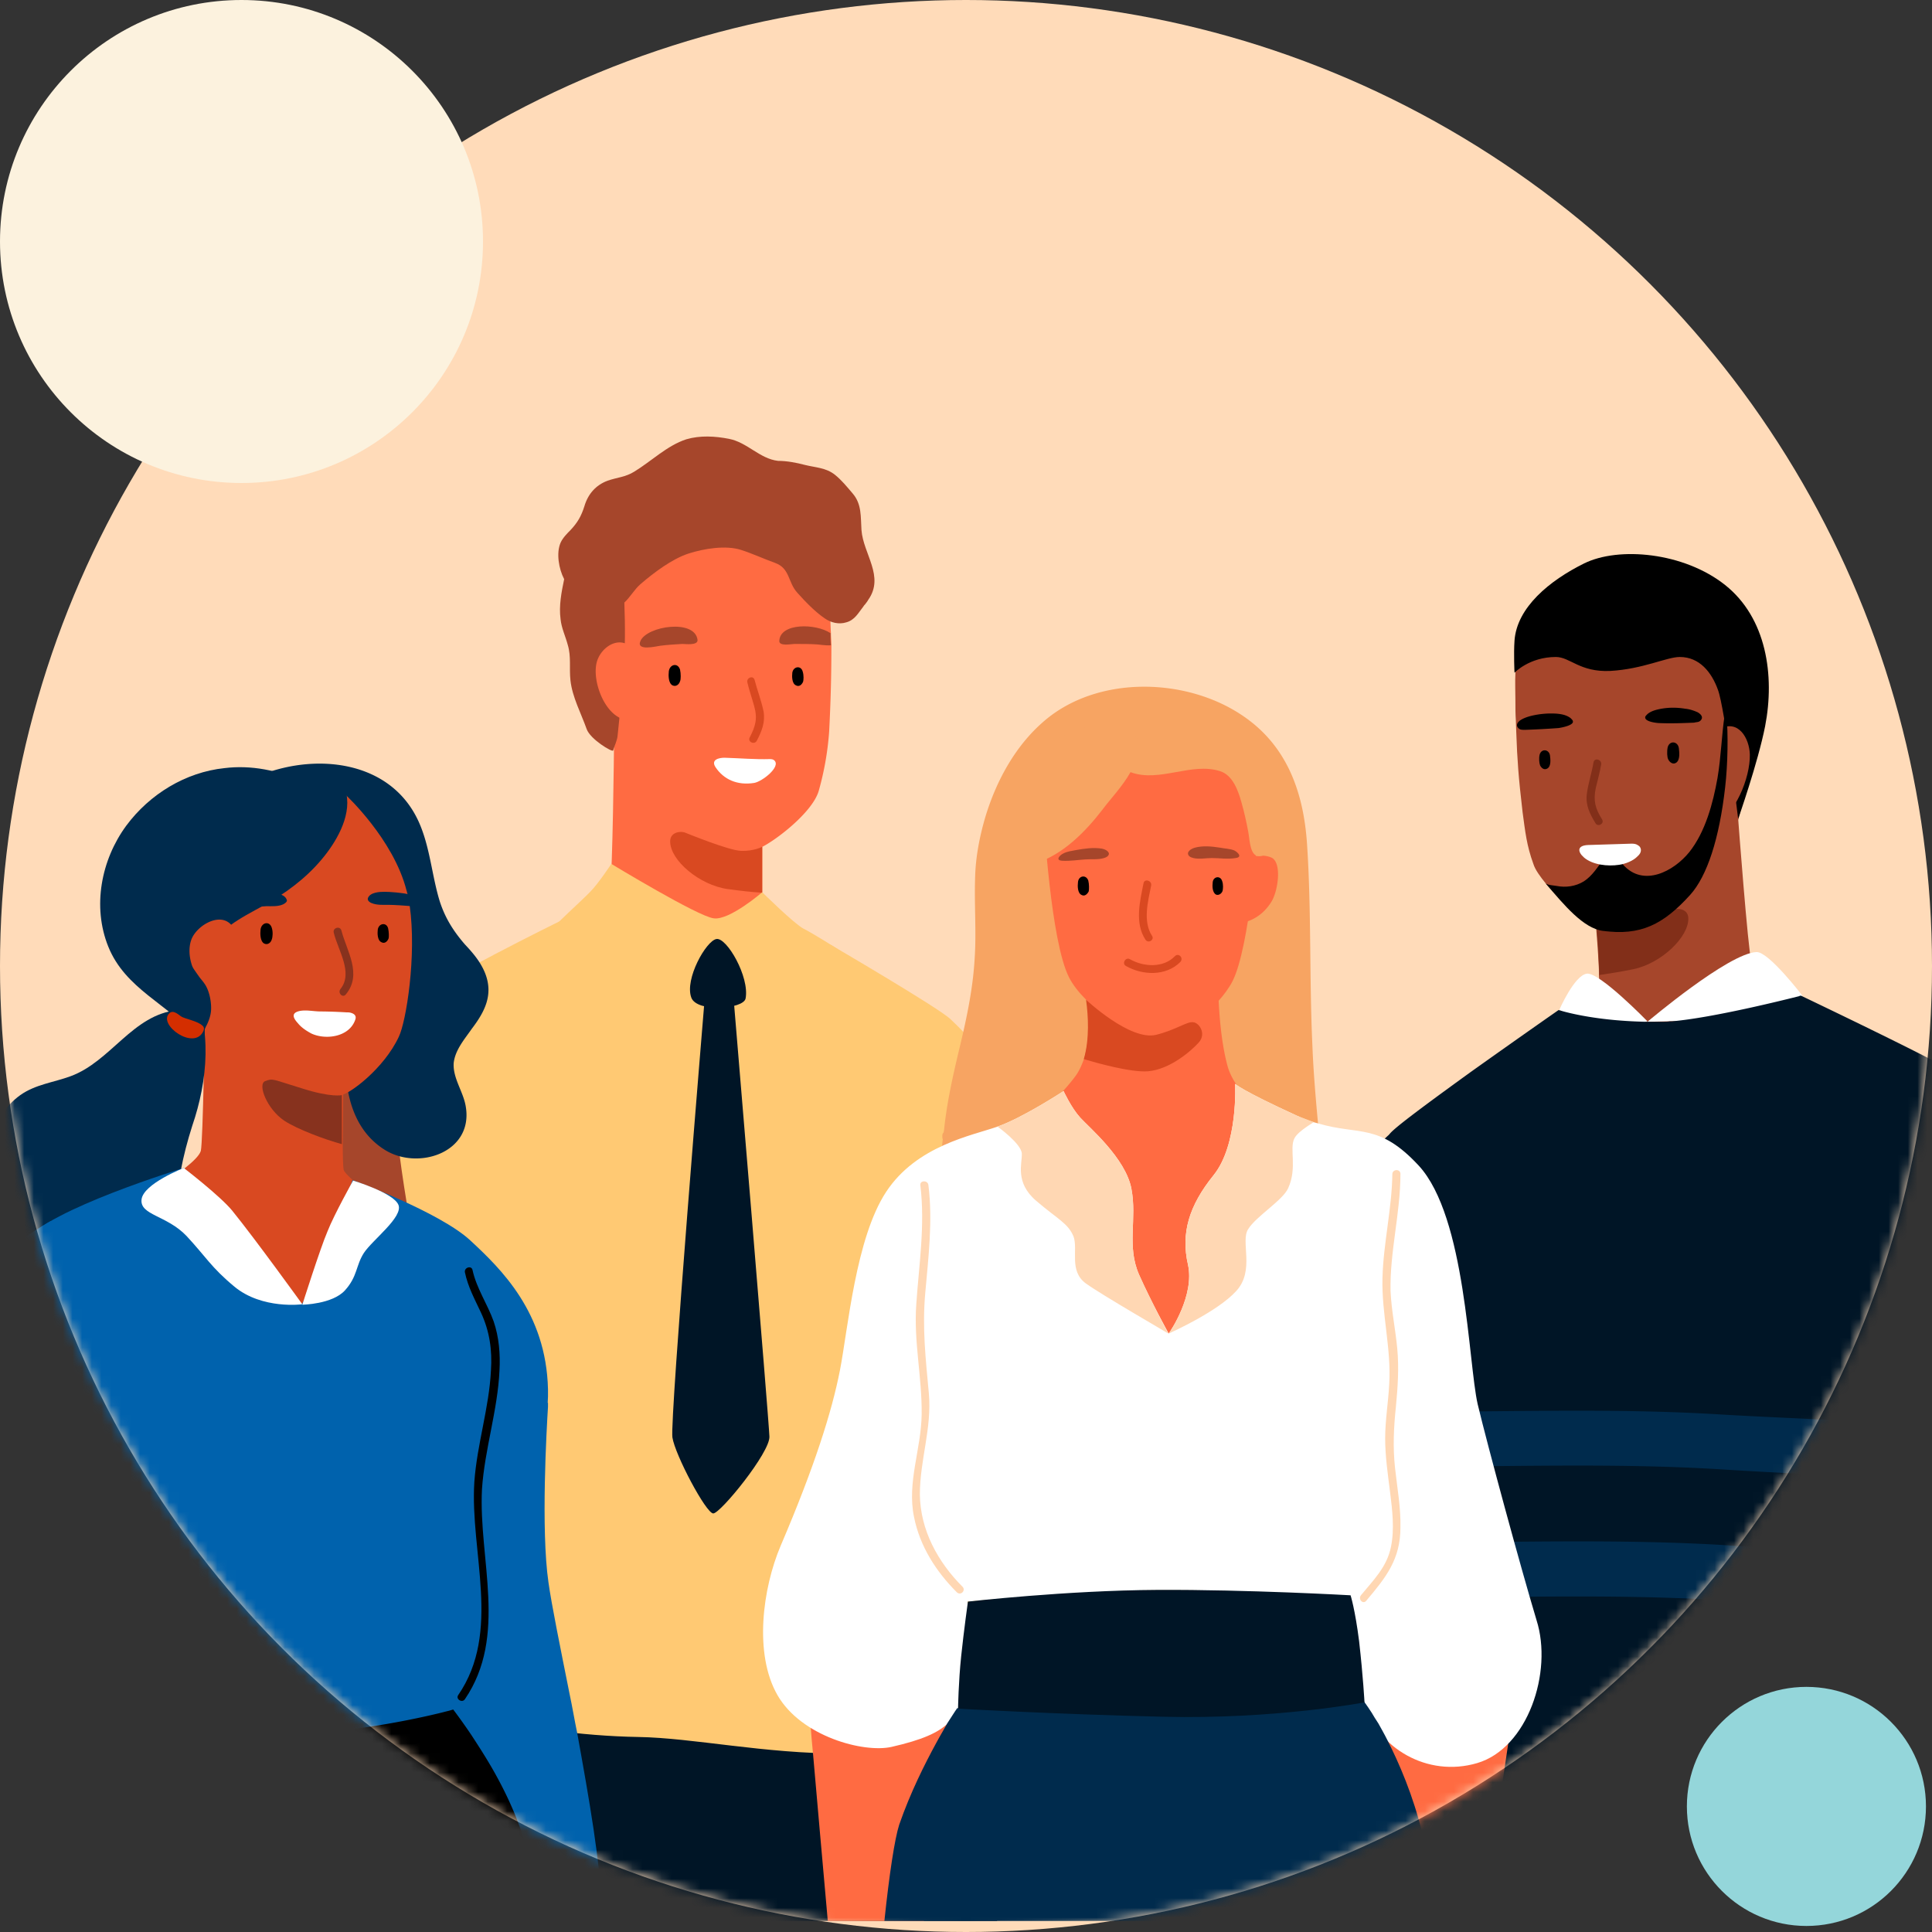
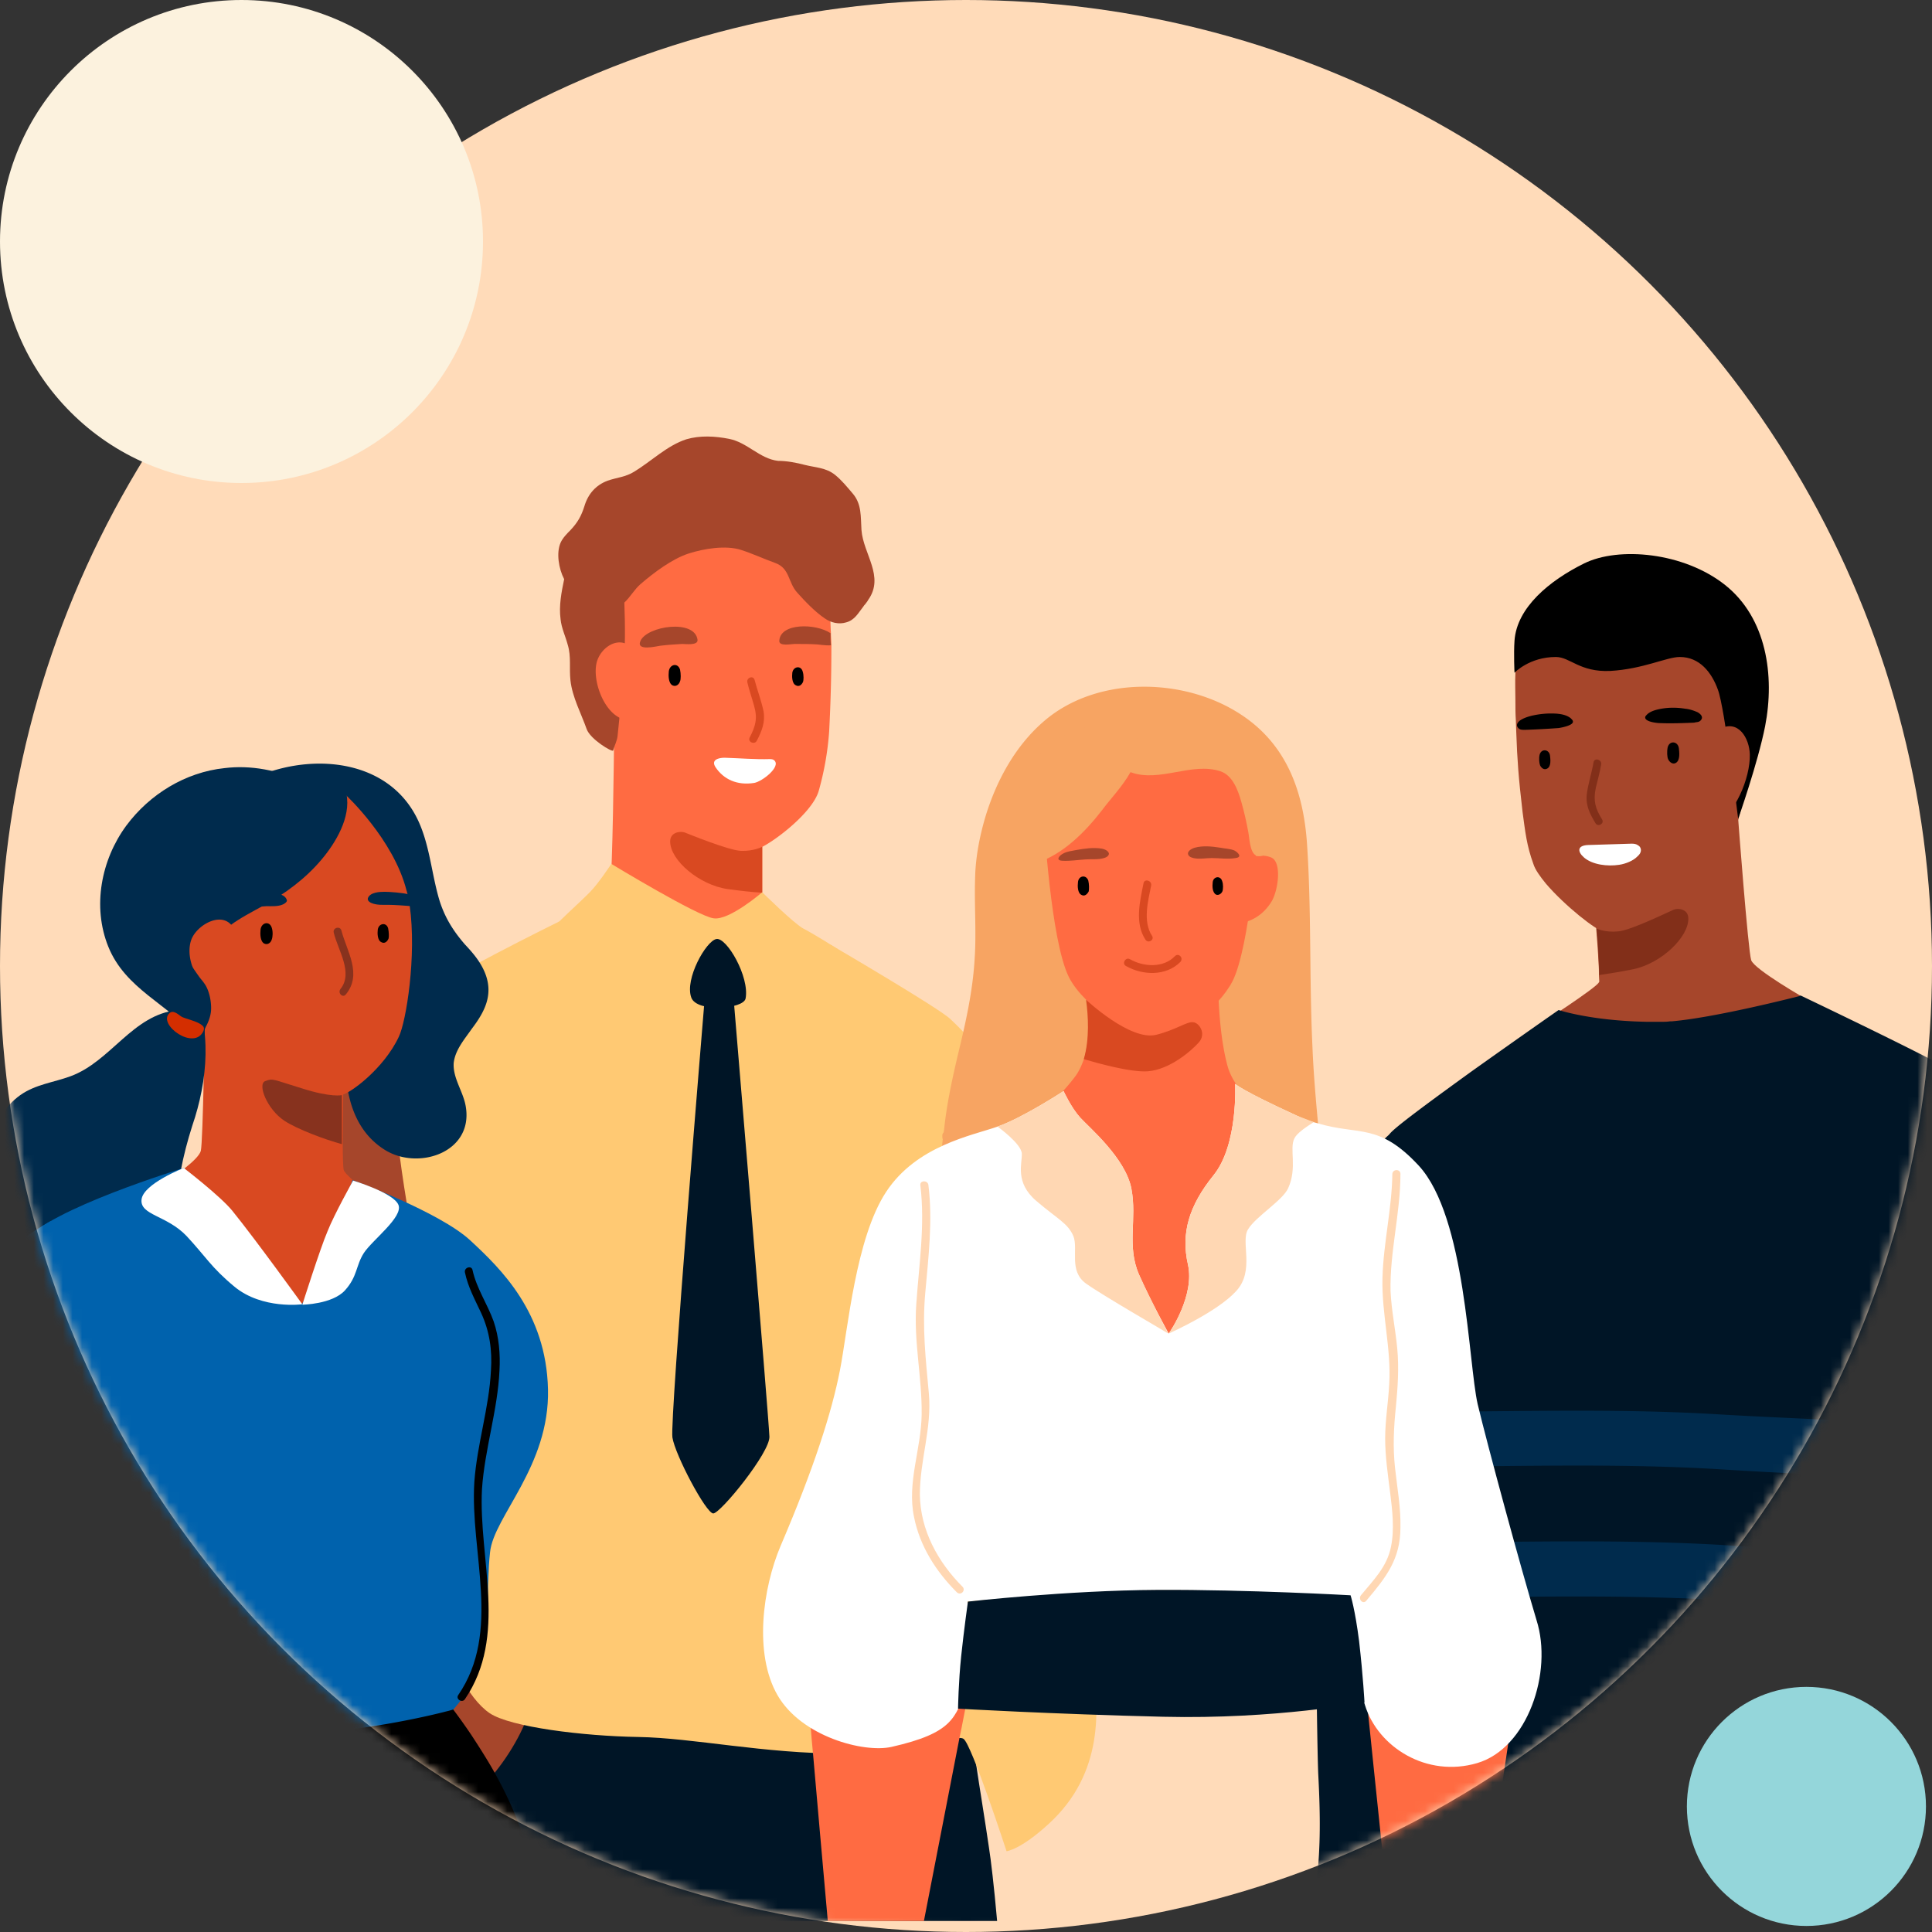
<svg xmlns="http://www.w3.org/2000/svg" width="200" height="200" fill="none">
  <rect width="100%" height="100%" fill="#333333" stroke="none" />
  <circle cx="187" cy="187" r="12.375" fill="#94D6DA" />
  <circle cx="100" cy="100" r="100" fill="#FFDBB9" />
  <mask id="a" width="200" height="200" x="0" y="0" mask-type="alpha" maskUnits="userSpaceOnUse">
    <circle cx="100" cy="100" r="100" fill="#FCF2DE" />
  </mask>
  <g mask="url(#a)">
    <path fill="#001526" d="M103.221 198.857h-57.79c.046-1.677.139-2.98.232-3.725.232-2.142.837-5.169 1.487-8.242.186-.932.419-1.863.605-2.748.372-1.629.744-3.166 1.07-4.516.325-1.304.604-2.422.836-3.26.279-1.071.419-1.723.419-1.723l5.114.419 3.766.326 23.014 1.956 1.813.14 13.948 1.164h.232l1.534.14.977.093s.232 1.536.558 3.678c.372 2.515.929 5.867 1.348 8.754.186 1.164.511 3.865.837 7.544Z" />
    <path fill="#A6462B" d="M45.477 102.143s-9.764 4.796-12.042 12.386c-2.232 7.59-8.322 45.54-7.532 48.381 4.278 15.692 16.04 23.561 19.713 24.167 3.673.605 9.299-7.823 9.485-11.502.186-3.678 0-24.632 0-24.632l-2.557-18.999-7.067-29.801Z" />
    <path fill="#FF6B42" d="M85.833 75.741a30.506 30.506 0 0 1-1.07 6.1c-.697 2.515-5.532 5.96-6.462 6.053-3.161.466-10.089-4.982-12.228-6.751-2.138-1.77-3.022-5.867-3.022-5.867l-2.417-10.291S64.26 59.118 67.375 58c3.115-1.117 11.902-5.261 11.902-5.261.186-.094 1.86 1.909 2.093 2.142.697.838 2.929 1.722 3.626 2.56.744.885.883 3.958.93 6.054.046.698.046 1.35.093 2.049 0 .419.046.838.046 1.303 0 2.655-.046 5.309-.232 8.894Z" />
    <path fill="#FF6B42" d="M85.832 98.138S74.907 113.18 74.535 113.04c-.372-.093-16.924-16.763-16.924-16.763s5.254-3.446 5.533-4.47c.279-1.025.418-14.668.418-14.668s7.207 2.328 7.532 2.328c.372 0 7.858 4.843 7.858 4.843s0 .559-.047 1.397v6.658c0 .839.046 1.397.093 1.537.233.559 6.834 4.237 6.834 4.237Z" />
    <path fill="#000" d="M70.397 69.315c-.233-.745-1.07-.559-1.162.186-.047.42-.047 1.211.372 1.444.372.186.697-.093.79-.42.093-.186.093-.79 0-1.21ZM83.09 69.502c-.186-.652-.977-.513-1.07.14-.046.372-.046 1.117.372 1.303.326.186.605-.046.744-.372.047-.14.093-.652-.046-1.071Z" />
    <path fill="#A6462B" d="M66.306 66.335c-.512 1.117 1.673.559 2.045.512.744-.093 1.488-.14 2.278-.186.326 0 1.628.186 1.581-.42-.279-2.188-5.207-1.443-5.904.094ZM86.019 66.8c-.558.047-1.302-.093-1.488-.093-.744-.046-1.488-.046-2.278-.046-.326 0-1.627.28-1.58-.326.092-1.863 3.765-1.816 5.3-.792 0 .42 0 .838.046 1.257Z" />
    <path fill="#D94921" d="M79.045 73.646c-.232-1.118-.65-2.189-.93-3.26-.14-.512-.883-.233-.744.28.186.791.465 1.583.698 2.421.372 1.304.14 2.095-.465 3.26-.233.465.511.791.744.325.511-.977.883-1.909.697-3.026ZM78.905 92.411c-.93-.047-2.185-.186-3.58-.373-2.929-.419-5.951-2.98-5.951-4.935 0-.978 1.07-1.071 1.488-.932.372.14 4.556 1.863 5.858 1.91 1.302.046 2.185-.42 2.185-.42v4.75Z" />
    <path fill="#FFC973" d="M63.284 89.43s8.973 5.449 10.6 5.635c1.627.233 5.021-2.7 5.021-2.7s3.348 3.306 4.278 3.771c.93.466 3.626 2.142 3.765 2.282.094.14-.464 15.413-12.367 15.645-13.994.28-18.132-16.996-17.713-17.6.418-.606 3.347-3.214 4.23-4.145.837-.838 2.186-2.887 2.186-2.887Z" />
    <path fill="#FFC973" d="M57.89 95.391s7.02 15.32 18.133 13.224c11.111-2.095 9.903-10.85 9.903-10.85s11.25 6.566 12.46 7.731c1.208 1.164 5.951 5.448 7.067 12.712 1.115 7.264.836 18.765 1.72 24.679.93 5.913 4.789 19.976 5.997 29.708.512 4.097 1.209 10.896-4.602 16.204-2.93 2.701-4.371 2.84-4.371 2.84s-3.626-11.128-4.463-11.641c-.837-.512-3.998 1.537-12.367 1.537s-15.575-1.63-21.294-1.723c-5.718-.093-13.25-1.024-15.389-2.468-2.139-1.443-4.789-6.007-3.859-9.499.93-3.446 2.976-9.778 2.836-12.665-.14-2.887-6.416-23.469-7.02-27.334-.605-3.864-3.86-21.233-.512-23.794s15.761-8.66 15.761-8.66Z" />
    <path fill="#001526" d="M74.163 97.207c-1.069.187-3.3 4.145-2.603 6.054.558 1.583 5.44 1.21 5.625.093.419-2.235-1.952-6.333-3.022-6.147Z" />
    <path fill="#001526" d="m75.976 103.773-3.068.093s-3.58 43.119-3.301 44.935c.279 1.816 3.487 7.869 4.23 7.869.745 0 5.905-6.333 5.812-7.963-.046-1.629-3.673-44.934-3.673-44.934Z" />
    <path fill="#FF6B42" d="M65.515 75.601c-.046-.046-.093-.093-.14-.093-.139-.326-.325-.605-.51-.884.046-.094.046-.233 0-.42-.187-.558-.466-1.164-.512-1.77-.047-.232 0-.465 0-.697 0-.094 0-.187.046-.28.047-.046.047-.093.047-.14.511-.186.558-1.024.046-1.164.047-.046.047-.093.047-.093.604.512 1.441-.326.883-.885-.046-.046-.093-.046-.14-.093-.046-.14-.092-.28-.232-.372-.65-.466-1.255-.326-1.72.093-.604.373-.976 1.118-1.023 1.862 0 .326 0 .652.047.932.093 1.63.883 3.539 2.092 4.656l.14.14.046.046c.65.513 1.487-.372.883-.838Z" />
    <path fill="#fff" d="M80.16 78.721c-.092-.093-.232-.14-.464-.14-1.534.047-3.115-.093-4.696-.14-.558 0-1.441.187-.93.978.837 1.258 2.232 1.91 3.999 1.63.836-.14 2.79-1.676 2.092-2.328Z" />
    <path fill="#A6462B" d="M89.18 54.88c-.093-1.397.046-2.7-.93-3.818-.558-.652-1.116-1.35-1.813-1.909-.93-.745-2-.745-3.115-1.024-.884-.233-1.86-.42-2.79-.42-1.906-.232-3.161-1.909-5.067-2.281-1.442-.28-2.976-.373-4.417.047-2 .651-3.627 2.281-5.394 3.352-.883.559-1.813.605-2.743.931-1.255.466-2.045 1.397-2.417 2.654-.326 1.025-.698 1.677-1.441 2.468-.372.373-.79.792-1.023 1.304-.465 1.071-.186 2.701.372 3.772-.28 1.35-.558 2.747-.372 4.144.093.931.511 1.77.743 2.654.372 1.211.14 2.422.28 3.679.186 1.723 1.115 3.446 1.673 5.029.372 1.07 2.65 2.421 2.743 2.235.14-.512.419-1.025.465-1.537.233-2.188.419-4.377.605-6.612.186-2.328.186-4.75.093-7.17.604-.56 1.069-1.398 1.673-1.91 1.349-1.164 3.255-2.607 4.975-3.166 1.58-.512 3.859-.885 5.44-.373 1.162.373 2.37.932 3.533 1.35 1.534.56 1.302 2.003 2.278 3.074.79.885 1.86 2.002 2.836 2.654.651.466 1.488.652 2.232.42.883-.234 1.255-.979 1.767-1.63.046-.094.14-.187.186-.233.093-.14.232-.28.325-.466 1.72-2.421-.511-4.75-.697-7.218Z" />
    <path fill="#FF6B42" d="M65.422 67.22c-.232-.512-.883-.792-1.534-.699-.976.14-1.813 1.025-2.092 1.956-.558 1.91.744 5.495 2.836 6.007.279.047.558-.186.465-.466a4.264 4.264 0 0 0-.326-.652c.186-.186.233-.512.047-.791-.047-.093-.14-.187-.186-.28.046-.046.046-.093.093-.14.232-.511.325-1.163.186-1.676.186-.093.325-.233.325-.465.047-.559.093-1.164.047-1.723.046-.186.093-.326.14-.466.092 0 .139-.093.139-.14 0 0 0-.046.046-.046.14-.093 0-.373-.186-.42Z" />
-     <path fill="#0062AD" d="M62.168 196.716c0 .745 0 1.443-.047 2.142H50.917l-2.744-12.526-.464-2.189-1.395-6.472-.093-.512-1.767-8.103 3.255-22.49v-.047l2.65-.372.837-.14 3.208-.465 2.324-.326v.419c-.14 2.235-.744 12.712.047 18.16.325 2.328 1.209 6.658 2.185 11.548.279 1.303.511 2.7.79 4.051 1.255 6.891 2.464 13.922 2.418 17.322Z" />
    <path fill="#002B4D" d="M48.824 106.52c1.349-1.769 2.278-3.538 1.395-5.774-.465-1.164-1.255-2.095-2.092-2.98-1.209-1.397-2.092-2.794-2.65-4.61-.79-2.654-.977-5.54-2.139-8.102-2.836-6.24-10.368-7.124-16.18-4.889a.256.256 0 0 0-.139.233c-3.3 1.304-5.626 5.308-6.695 8.382-.93 2.654-1.255 5.448-1.441 8.241-.233 2.934-.558 6.054.465 8.894.093.233.325.279.511.233.28.698.558 1.397.976 2.095.465.792 1.023 1.77 1.72 2.375 1.907 2.468 4.232 1.816 6.975.652 1.627-.698 3.3-1.397 4.974-2.002.419-.14.837-.28 1.256-.373-.14 3.912.65 7.916 3.952 10.058 3.44 2.282 9.298.419 8.508-4.377-.233-1.537-1.349-2.933-1.255-4.517.139-1.35 1.115-2.468 1.86-3.539Z" />
    <path fill="#D94921" d="M41.292 107.312c-1.534 3.306-5.114 5.96-5.997 6.053-2.976.42-9.95-2.7-11.949-4.377-2.046-1.676-2.836-5.494-2.836-5.494l-2.278-9.686s3.44-5.494 6.37-6.565c2.928-1.024 11.204-4.936 11.204-4.936s4.928 4.563 6.277 9.872c.046.093.046.233.093.326.093.372.186.791.232 1.21.744 5.262-.372 12.06-1.116 13.597Z" />
    <path fill="#D94921" d="M38.503 123.843s-6.835 15.366-7.16 15.273c-.372-.093-13.53-17.229-13.53-17.229s2.697-1.77 2.976-2.747c.232-.978.418-13.83.418-13.83s6.695 2.189 7.02 2.189c.326 0 7.3 4.609 7.3 4.609v1.304c0 1.304-.046 3.399-.046 5.029 0 1.397.046 2.468.093 2.654.093.513 2.929 2.748 2.929 2.748Z" />
    <path fill="#87321E" d="M35.388 118.441c-1.72-.465-4.603-1.536-5.951-2.421-1.813-1.211-2.79-3.772-2-4.098.838-.326.745-.186 3.813.745 3.069.978 4.138.699 4.138.699v5.075Z" />
    <path fill="#000" d="M28.135 96.043c-.233-.745-1.07-.558-1.163.187-.046.419-.046 1.21.372 1.443.372.186.698-.093.79-.419.094-.233.14-.791 0-1.21ZM40.177 96.09c-.186-.652-.977-.512-1.07.14-.046.372-.046 1.117.372 1.304.326.186.605-.047.744-.373.047-.14.047-.652-.046-1.07Z" />
-     <path fill="#fff" d="M36.318 104.844c-.14-.046-.326-.046-.465-.046a51.671 51.671 0 0 0-2.697-.094c-.697 0-1.441-.186-2.139-.046-.836.186-.743.652-.186 1.257.372.466.884.792 1.395 1.071 1.488.699 3.952.373 4.557-1.443.14-.419-.14-.606-.465-.699Z" />
    <path fill="#002B4D" d="M29.669 93.11c-.232-.605-1.209-.652-1.72-.652-.977 0-2.604.14-3.162 1.118-.279.512.605.372.837.372l1.953-.14c.558 0 1.209.047 1.72-.186.372-.186.465-.372.372-.512ZM42.64 93.808c-.557-.046-1.813-.14-2.417-.14-.558 0-1.209.047-1.767-.186-.325-.14-.418-.326-.372-.512.233-.605 1.21-.652 1.72-.652.512 0 1.907.094 2.558.28.14.372.186.791.279 1.21Z" />
    <path fill="#002B4D" d="M35.574 81.283c-.047-.094-.14-.094-.233 0-.14-.187-.372-.326-.604-.42-.744-.279-1.58.187-2.325.233-.325 0-.697-.046-1.023-.093-2.51-1.304-5.486-1.816-8.136-1.49-4.045.42-7.764 2.7-10.182 5.96-2.603 3.54-3.533 8.382-1.86 12.526 1.767 4.377 6.138 5.914 9.067 9.313.232.279.604.14.744-.14.046-.046.325-1.21.325-1.257-.326-2.375-1.209-5.029.465-7.916 1.348-2.375 4.091-3.399 6.323-4.75 2.185-1.303 4.184-2.933 5.718-4.982 1.395-1.862 2.79-4.61 1.72-6.984Z" />
    <path fill="#002B4D" d="M19.72 101.911c-.186-.419-.79-.093-.697.279.139.699.279 1.444.418 2.142-.14.047-.279.047-.418.093-.233.047-.465.093-.651.14-4.65.466-6.881 5.308-11.066 6.845-1.766.652-3.626.838-5.207 1.956-1.441 1.024-2.51 2.654-2.929 4.377-.465 2.002.279 4.33-.883 6.099-1.302 1.956-4.045 2.329-5.951 3.446-3.022 1.816-5.068 5.076-5.486 8.522-.419 3.585 1.022 7.077 3.626 9.499 2.929 2.7 6.788 3.445 10.647 2.7 7.578-1.49 13.855-7.729 16.04-15.086.65-2.282.837-4.61.976-6.939.186-3.352.744-6.239 1.767-9.452 1.58-4.61 2.139-10.151-.186-14.621Z" />
    <path fill="#D94921" d="M24.23 96.183c-1.023-2.049-3.813-.512-4.417 1.071-.744 2.003.697 5.216 2.975 5.402.326.046.512-.373.372-.606-.511-.884-1.394-1.35-1.906-2.188.14-.047.233-.186.28-.326.185-.559.371-1.071.65-1.583.418-.42.744-.838 1.209-1.21a.561.561 0 0 0 .232-.234c.093 0 .186.047.28.047.278.14.464-.14.325-.373Z" />
    <path fill="#002B4D" d="M21.161 101.818c-.186-.28-.418-.512-.604-.792-.372-.512-.697-1.024-1.07-1.536-.046-.047-.046-.047-.092-.047-.093-.14-.14-.233-.233-.372-.093-.14-.325-.047-.279.093.326.745.605 1.49 1.07 2.188l.139.28c.046.279.232.419.372.745.372.745.465 1.629.279 2.421a3.188 3.188 0 0 1-1.162 1.723c-.419.326-.837.512-1.116 1.024-.093.187 0 .326.186.419 1.58.606 2.975-1.816 3.161-3.073.14-.745-.046-2.235-.65-3.073Z" />
    <path fill="#0062AD" d="M19.023 120.909s4.184 4.61 7.485 8.428c3.347 3.818 4.23 6.007 4.742 5.634.465-.326 5.254-12.805 5.254-12.805s9.02 3.306 12.18 6.24c3.163 2.933 7.858 7.45 8.044 15.413.186 7.962-5.625 13.177-5.997 16.856-.419 3.678 0 9.499-1.116 12.153s-3.44 4.982-3.44 4.982-7.021 2.049-17.203 1.723c-10.182-.326-17.574-.698-19.62-5.634-2.046-4.889-.837-10.523-.93-14.807-.093-4.284-8.183-27.24-5.858-30.593 2.371-3.306 16.459-7.59 16.459-7.59Z" />
    <path fill="#000" d="M56.31 198.858H3.68c-.977 0-1.953-.14-2.883-.373.883-4.889 1.813-9.499 2.975-12.293.093-.279.233-.512.326-.745 1.07-2.281 2.371-4.61 3.44-6.472 1.256-2.235 2.278-3.819 2.371-4.005 0 0 8.974 3.586 16.924 4.377 2.371.233 5.16.14 7.857-.139 5.021-.513 9.764-1.584 11.53-2.049.419-.093.651-.187.698-.187 0 0 .79 1.025 1.86 2.608.697 1.071 1.58 2.421 2.417 3.911 1.302 2.329 2.557 5.029 3.208 7.637a477.898 477.898 0 0 1 1.906 7.73Z" />
    <path fill="#D94921" d="M19.069 184.748c-.14-.139-.233-.232-.28-.326-2.65-2.7-5.3-4.889-9.158-5.215-1.627-.139-3.069-.139-4.51-.978-2.371-1.397-4.417-3.213-6.788-4.609-.046-.047-.093-.047-.14-.047-.232 0-.51.233-.371.512.186.559-.977 1.49-1.302 1.863-.605.698-1.256 1.49-1.441 2.421-.093.512-.047 1.071.278 1.444-.186-.187-1.069 0-1.208.186-.372.512.279 1.071.65 1.35 2.418 1.816 7.579 2.98 8.044 3.818.837 1.63 2.045.978 3.068 1.444 1.07.466 2.046 1.118 2.697 2.095.744 1.164 1.348 2.515 2 3.772.278.512.65 1.164 1.254 1.211.744.046.977-.699.884-1.304-.14-1.024-.698-1.956-1.116-2.84-.465-1.071-.93-2.142-1.395-3.167.512.28.883.745 1.209 1.211.79 1.071 1.488 2.188 2.046 3.399.372.838.837 2.561 2.092 2.421 1.627-.186-2.232-7.264-2.743-8.148.558.791 1.302 1.397 1.906 2.142.558.651.976 1.35 1.395 2.048.325.652.558 1.351 1.116 1.863.79.745 1.86.838 1.766-.512-.046-1.351-.883-2.515-1.673-3.586-.047-.046-.093-.139-.14-.186-.697-.978-1.348-2.002-2.092-2.933.604.791 1.395 1.35 2.046 2.095.697.792 1.534 2.887 2.882 2.514 1.58-.512-.14-2.933-.976-3.958Z" />
    <path fill="#fff" d="M4.005 175.343s1.116 1.536.79 2.933c-.325 1.397-2.324 5.588-3.859 6.1-1.534.559-3.58 0-3.58 0l6.649-9.033Z" />
    <path fill="#0062AD" d="M5.26 126.403s-9.298 4.983-15.11 14.761c-5.811 9.779-13.529 20.814-13.018 26.728.512 5.914 4.185 7.59 6.974 10.85 2.79 3.259 10.6 7.264 13.67 5.913 3.068-1.35 7.02-8.661 6.927-11.734-.093-3.073-5.719-8.661-5.207-10.896.511-2.235 9.438-13.271 9.81-13.271.418 0-4.045-22.351-4.045-22.351Z" />
    <path fill="#fff" d="M19.023 120.909s-4.185 1.63-4.37 3.259c-.187 1.63 2.603 1.63 4.649 3.772 1.999 2.142 2.557 3.26 4.974 5.262 2.883 2.375 7.02 1.816 7.02 1.816s-4.834-6.705-7.252-9.685c-1.255-1.537-5.021-4.424-5.021-4.424ZM36.55 122.213s4.185 1.257 4.696 2.514c.512 1.257-2.696 3.632-3.58 4.982-.836 1.304-.65 2.422-1.952 3.865-1.302 1.444-4.417 1.49-4.417 1.49s1.86-5.867 2.604-7.59c.697-1.769 2.65-5.261 2.65-5.261Z" />
    <path fill="#000" d="M51.707 141.863c.093-1.676-.047-3.446-.605-5.076-.65-1.816-1.766-3.399-2.185-5.308-.093-.512-.883-.279-.79.233.325 1.537 1.023 2.794 1.673 4.191.884 1.909 1.163 3.865 1.023 5.96-.186 3.865-1.44 7.636-1.72 11.548-.465 7.31 2.836 15.506-1.674 22.071-.279.419.419.839.698.419 4.463-6.565 1.395-14.481 1.767-21.745.279-4.144 1.627-8.149 1.813-12.293Z" />
    <path fill="#D42E00" d="M20.929 106.148c-.512-.466-1.86-.698-2.185-.931-.326-.233-.837-.699-1.21-.326-1.255 1.164 2.604 3.958 3.534 1.816.093-.233.047-.419-.14-.559Z" />
    <path fill="#87321E" d="M35.342 96.323c-.14-.512-.93-.28-.79.233.417 1.77 2.045 4.144.697 5.82-.326.419.232.978.557.559 1.72-2.095.093-4.47-.464-6.612Z" />
    <path fill="#A6462B" d="m149.574 180.418-.372 2.421-1.488 9.778-.929 6.24h-8.276c-.186-6.659-.558-18.579-.697-22.165v-1.024l1.301.512.558.233 1.906.745.419.186.046.047.791.326 5.021 2.049 1.72.652Z" />
    <path fill="#001526" d="M150.69 130.78c-.047.279-.465 6.519-.976 15.366-.093 1.816-.186 3.725-.326 5.728a1703.35 1703.35 0 0 0-.418 7.915c-.093 1.863-.186 3.772-.326 5.728-.232 4.33-.465 8.707-.697 12.945-.047.465-.047.884-.093 1.35l-.14 2.794c-.139 2.561-.279 5.075-.418 7.45-.186 3.213-.326 6.24-.465 8.847H136.231c-.14-1.49-.047-2.98.093-4.33.372-3.446.372-6.566.139-10.943-.046-1.117-.093-3.538-.139-6.658v-.652a445.742 445.742 0 0 1 0-11.222v-.093c.046-7.218.232-14.249.604-16.717.837-5.215 1.348-19.371 2.232-23.515.697-3.166 3.115-5.82 4.184-6.891.325-.326.511-.466.511-.466s.233.419.651 1.164c1.814 3.073 6.37 11.408 6.184 12.2Z" />
    <path fill="#A6462B" d="m182.165 72.435-1.766 10.43s-.605 4.144-2.651 6.053c-.371.326-.883.839-1.487 1.35-2.79 2.469-7.672 6.38-10.275 6.147-.698-.046-3.999-2.654-5.951-4.936-.605-.745-1.116-1.443-1.302-2.048-.697-1.91-.837-3.306-1.116-5.355-.418-3.54-.558-5.495-.651-8.195 0-.42-.046-.839-.046-1.304-.047-.652-.047-1.35-.047-2.05 0-.884-.046-1.908 0-2.886v-.466c.047-1.21.186-2.281.558-2.747.651-.885 2.836-1.863 3.487-2.747.186-.28 1.72-2.375 1.953-2.282 0 0 9.019 3.585 12.181 4.47 3.115.931 7.113 6.566 7.113 6.566Z" />
    <path fill="#A6462B" d="M159.012 106.287s11.809 15.133 12.228 14.994c.372-.14 15.854-17.788 15.854-17.788s-5.486-3.12-5.812-4.097c-.325-1.025-1.348-14.622-1.348-14.622s-7.02 2.748-7.392 2.794c-.372 0-7.532 5.355-7.532 5.355s.046.559.093 1.397c.046.512.093 1.164.139 1.863.093 1.117.186 2.374.233 3.492.046.466.046.931.046 1.304.047.838.047.605 0 .698-.139.512-6.509 4.61-6.509 4.61Z" />
    <path fill="#000" d="M172.635 77.371c.186-.745 1.069-.652 1.162.093.046.42.139 1.21-.279 1.49-.325.233-.697-.046-.837-.372-.093-.186-.139-.745-.046-1.21Z" />
-     <path fill="#fff" d="M161.43 104.518s1.534-3.539 2.836-3.725c1.302-.187 6.276 4.935 6.276 4.935s-4.277 1.584-4.603 1.584c-.325.046-4.509-2.794-4.509-2.794ZM170.542 105.775s8.416-7.124 11.298-7.218c1.256-.046 4.743 4.517 4.743 4.517s-5.905 2.142-6.184 2.328c-.232.187-9.857.373-9.857.373Z" />
    <path fill="#000" d="M159.384 78.116c.186-.652.977-.559 1.07.093.046.372.139 1.117-.279 1.35-.326.187-.605-.046-.744-.326-.093-.233-.14-.745-.047-1.117Z" />
    <path fill="#822F19" d="M164.266 82.213c.139-1.117.511-2.188.697-3.306.093-.512.883-.28.79.233-.139.838-.371 1.63-.557 2.421-.279 1.35-.047 2.142.65 3.26.279.465-.464.838-.697.372-.558-.931-1.023-1.816-.883-2.98ZM165.568 100.932c.929-.139 2.185-.326 3.533-.605 2.883-.605 5.765-3.352 5.672-5.308-.046-.978-1.162-1.025-1.534-.838-.372.14-4.417 2.142-5.719 2.235-1.302.14-2.231-.28-2.231-.28.093 1.118.186 2.375.232 3.493 0 .465.047.931.047 1.303Z" />
    <path fill="#000" d="M162.825 74.67c0-.093-.093-.186-.233-.326-.418-.326-.93-.42-1.441-.466a8.811 8.811 0 0 0-2.464.186c-.419.094-.884.233-1.255.466-.233.14-.465.42-.372.652.046.14.186.28.325.326.139.046.325.046.465.046a87.356 87.356 0 0 0 3.487-.186c.325-.046 1.581-.28 1.488-.698ZM170.31 74.251c0-.093.093-.186.232-.326.372-.326.93-.465 1.442-.558.79-.14 1.627-.14 2.464 0 .465.046.883.186 1.302.372.232.14.511.373.418.652a.564.564 0 0 1-.325.326c-.14.046-.326.046-.465.093-1.163.046-2.325.093-3.534.046-.325 0-1.581-.14-1.534-.605Z" />
    <path fill="#000" d="M156.781 69.641s1.534-1.63 4.277-1.63c1.488 0 2.464 1.584 5.626 1.444 3.394-.186 5.858-1.444 7.206-1.444 2.046 0 3.301 1.584 3.952 3.4.697 1.816 2.092 13.364 2.092 13.364s2.046-5.821 2.79-9.593c1.022-5.261.139-11.222-4.138-14.62-4.278-3.4-11.019-4.005-14.599-2.236-3.58 1.77-6.974 4.563-7.206 8.01-.093 1.35 0 3.305 0 3.305Z" />
    <path fill="#A6462B" d="M178.028 75.461c-.326.187-.14.606.186.606 0 .186.046.372.139.559.372.884.744 1.257.558 2.328-.186 1.024-.79 2.188-.465 3.26-.697 1.257-1.395 2.328-1.581 2.886-.093.326.233.513.512.373 2.231-1.071 3.812-4.936 3.766-7.357-.047-1.723-1.209-3.679-3.115-2.655Z" />
-     <path fill="#000" d="M178.585 81.515c-.604 5.309-1.859 9.174-3.626 11.13-2.79 3.073-5.114 4.237-9.02 3.724-2.045-.279-3.998-2.654-5.951-4.936.14.187.93.233 1.163.28.929.186 1.952.047 2.789-.466.884-.558 1.488-1.536 2.092-2.374.233-.326.744-.233 1.07-.094.465.187.651.42.93.745 2.092 2.329 5.207.699 6.834-1.303 1.674-2.096 2.464-5.076 2.929-7.684.372-2.188.418-4.377.744-6.565 0-.093.139-.093.186 0 .186 2.002.139 5.122-.14 7.543Z" />
+     <path fill="#000" d="M178.585 81.515Z" />
    <path fill="#fff" d="M169.52 87.475c-.14-.093-.326-.14-.605-.14l-4.51.14c-1.162.047-1.115.699-.418 1.304.883.745 2.418.931 3.626.745.651-.093 1.488-.42 1.907-.885.465-.372.465-.931 0-1.164Z" />
    <path fill="#001526" d="M146.831 198.857h-6.184c.326-3.865.977-9.965 1.581-15.599.093-.699.14-1.397.233-2.096a27.62 27.62 0 0 1 .232-1.955c0-.187.047-.42.047-.606.046-.279.046-.559.093-.838v-.186c.418-3.772.79-7.45 1.069-10.431.046-.558.093-1.117.139-1.629.047-.466.093-.885.093-1.304a6.18 6.18 0 0 0 .047-.931v-.094c0-.093 0-.232.046-.326 0-.093 0-.232.047-.325 0-.187.046-.42.046-.559v-2.189c0-1.63-.046-4.47-.139-7.916 0-.698-.047-1.397-.047-2.142-.046-1.164-.046-2.328-.093-3.539 0-.465 0-.931-.046-1.443a225.514 225.514 0 0 1-.093-5.727c-.093-3.772-.14-7.497-.186-10.757 0-.698 0-1.397-.047-2.049-.046-3.771-.046-6.751.047-8.055.046-.373.046-.606.093-.699.232-.512 4.045-3.306 8.415-6.472 6.091-4.331 9.113-6.426 9.113-6.426s.046 0 .186.047c.79.232 3.905 1.071 8.926 1.164h1.581c.279 0 .558 0 .837-.047h.186c4.324-.372 11.902-2.282 13.204-2.607.046-.047.139-.047.139-.047h.047s15.11 7.217 15.482 7.776c.279.419.186 4.564 0 9.592a655.453 655.453 0 0 1-.511 9.593c-.186 2.7 1.255 5.541 1.069 7.217-.047.559-.14 1.071-.186 1.49-.047.419-.14 1.025-.233 1.677-.092.558-.139 1.21-.232 1.862-.093.512-.139 1.118-.232 1.723-.093.652-.186 1.35-.279 2.095-.093.606-.14 1.211-.233 1.816a161.105 161.105 0 0 0-.651 5.216c-.372 2.84-.744 5.68-1.023 8.241-.046.187-.046.373-.093.559a346.683 346.683 0 0 0-.557 4.75c-.186 1.49-.279 2.514-.279 2.84 0 .652.325 5.308.697 10.85.046.838.139 1.583.232 2.374.512 3.726 1.442 6.892 1.721 9.919.186 2.048.046 4.004-.744 6.053-.698.14-1.395.186-2.139.186h-49.794" />
    <path fill="#A6462B" d="M218.197 180.045c-.325.792-1.394 1.304-1.999 1.816-.837.652-1.674 1.35-2.464 2.002-1.162.885-2.278 1.816-3.487 2.654-.558.42-1.162.792-1.767 1.165-1.022.651-2.092 1.21-3.161 1.816a.36.36 0 0 1-.186.093c-.604.372-1.395.698-1.86 1.257-.79.978-1.441 1.443-1.952 1.676-1.023.466-1.674.093-2.418.559-1.209.745-1.302 1.723-1.906 3.027-.419.838-.698 1.769-1.023 2.7h-2.883c.14-.372.233-.791.372-1.164l1.116-4.051c-.558.419-.93 1.025-1.255 1.677-.605 1.117-1.163 2.328-1.581 3.585h-2.464c.651-2.561 1.72-5.495 1.999-6.1-.511 1.024-1.302 1.909-1.906 2.887-.558.838-.93 1.769-1.302 2.701-.046.186-.139.372-.186.512h-2.929c.233-1.071.744-2.049 1.255-2.98l.14-.28c.651-1.303 1.302-2.607 1.999-3.911-.604 1.024-1.441 1.863-2.092 2.841-.698 1.07-1.348 3.725-3.022 3.492-2.046-.233-.419-3.446.418-4.796.093-.187.233-.326.279-.466 2.65-3.679 5.44-6.752 9.996-7.869 1.906-.466 3.627-.745 5.207-1.956.093-.093.233-.186.372-.279.279-.233.558-.466.791-.699 1.348-1.164 2.603-2.468 3.905-3.678 1.674-1.584 3.348-3.12 4.882-4.89.372-.419.697-.838 1.069-1.303.791-.932 1.627-1.816 2.79-2.049.093 0 .139.046.186.093.79.093 1.859 1.35 2.231 1.816.791 1.117 1.256 2.421 1.674 3.678.233.419.465.839.604 1.351.279.838.977 2.188.558 3.073Z" />
    <path fill="#001526" d="M202.064 110.804s7.811 4.377 10.926 8.754c4.557 6.472 11.251 20.395 13.576 26.635 2.325 6.239 3.906 32.595-3.301 38.648-7.253 6.053-9.159 9.732-13.669 9.918-4.463.187-3.44-5.029-5.114-6.845-1.627-1.816-5.579-5.82-4.231-9.219 2.743-6.985 5.161-9.965 6.742-14.156 1.534-4.191-7.718-26.914-7.718-26.914l2.789-26.821Z" />
    <path fill="#002B4D" d="M201.228 147.869a158.63 158.63 0 0 0-.651 5.215 601.68 601.68 0 0 1-22.41-.977c-11.298-.699-22.595-.233-33.893-.28 0-.698-.047-1.397-.047-2.142-.046-1.164-.046-2.328-.093-3.539 11.345.047 22.689-.419 33.987.28 7.903.465 15.296.605 23.107 1.443ZM199.507 161.28c-.046.186-.046.372-.046.558a333.447 333.447 0 0 0-.558 4.75 617.162 617.162 0 0 1-20.736-.931c-11.344-.699-22.735-.233-34.079-.28.186-2.235.325-3.958.325-4.843v-.838c11.252 0 22.503-.419 33.754.233 7.3.512 14.18.652 21.34 1.351Z" />
    <path fill="#F7A462" d="M137.812 129.617c-.651-3.446-.837-7.078-1.116-10.524-.325-3.632-.697-7.217-.837-10.849-.325-6.985-.093-13.97-.558-20.908-.372-5.448-2.138-10.29-6.834-13.364-5.858-3.864-14.924-4.05-20.411.699-2.975 2.56-4.928 6.193-6.044 9.871-.604 2.05-1.022 4.191-1.069 6.333-.093 2.794.14 5.588-.046 8.335-.186 3.353-.93 6.659-1.72 9.918-.605 2.561-1.163 5.122-1.442 7.777 0 .093-.046.232-.046.326a.422.422 0 0 0-.14.326c0 .139 0 .279.047.372-.186 1.63-.28 3.399.557 4.843.233.419.79.093.744-.326a15.334 15.334 0 0 1-.232-2.515c.604.745 1.302 1.444 1.813 2.049 1.581 1.77 3.022 3.632 5.068 4.796 4.556 2.608 10.368 3.725 15.575 3.958 4.277.186 9.949.512 13.483-2.328.79-.605 1.302-1.35 1.674-2.095.139 1.257.418 2.514.929 3.585.14.419.698.14.605-.279Z" />
    <path fill="#FF6B42" d="M146.831 198.857H143.856l-1.628-15.645-.604-5.867v-.047l.372.093h.046l.837.14 5.068.885 8.322 1.443-.139.652-2.743 18.346h-4.929M100.339 174.644l-.419 2.235v.047l-.372 1.909-.232 1.118-3.673 18.905h-9.95c-.511-5.588-1.115-12.666-1.534-17.369-.093-1.024-.186-1.909-.232-2.654-.047-.512-.093-.978-.093-1.35-.047-.699-.093-1.071-.093-1.071l15.528-1.677.884-.093h.186ZM108.057 84.729s.697 12.665 2.603 16.437c1.581 3.12 6.788 6.333 8.555 6.379 2.743.093 6.927-3.166 8.369-5.96 1.813-3.539 2.65-15.506 2.65-15.506l-3.022-6.798-17.854-1.164-1.301 6.612Z" />
    <path fill="#FF6B42" d="M135.022 118.627s-8.554 21.094-9.391 22.072c-.884 1.024-4.557 1.63-5.672 1.63-1.116.046-5.115-3.4-5.487-4.098-.372-.699-11.204-18.859-11.204-18.859s5.765-4.842 8.089-8.009c.372-.512.651-1.164.884-1.816.604-2.048.465-4.563.232-6.193a24.568 24.568 0 0 0-.279-1.676l13.902-.838s-.093 5.588.976 9.499c1.023 3.911 7.95 8.288 7.95 8.288ZM129.257 88.826c.093-.046 1.302-.512 2.371-.046 1.07.512.698 3.306.047 4.47-1.256 2.142-3.208 2.281-3.208 2.281l.79-6.705Z" />
    <path fill="#000" d="M112.659 91.154c-.232-.651-1.023-.512-1.069.187-.047.372-.047 1.117.372 1.303.325.187.604-.093.743-.372.047-.233.047-.745-.046-1.118ZM126.514 91.201c-.186-.605-.93-.465-.976.14-.047.373-.047 1.025.325 1.257.279.14.605-.093.698-.372.046-.186.093-.652-.047-1.025Z" />
    <path fill="#D94921" d="M124.097 107.917c-.837.932-3.023 2.794-5.254 2.981-1.813.139-5.393-.885-6.649-1.258.605-2.048.465-4.516.233-6.146 0 0 4.556 4.284 7.253 3.632 2.045-.512 3.208-1.397 3.812-1.304.605 0 1.441 1.164.605 2.095ZM119.261 96.882c-.976-1.49-.418-3.586-.093-5.215.093-.513-.697-.745-.79-.233-.372 1.862-.93 4.098.186 5.82.279.466.976.047.697-.372ZM121.632 98.977c-1.209 1.257-3.254 1.118-4.649.326-.465-.28-.883.466-.419.699 1.721.978 4.138 1.071 5.626-.42.372-.418-.186-.977-.558-.605Z" />
    <path fill="#A6462B" d="M114.798 88.407c0-.233-.279-.465-.744-.559-.884-.14-1.813 0-2.604.14-.465.093-.976.14-1.395.373-.372.186-.836.698-.093.745.837.046 1.628-.093 2.418-.14.604-.047 1.302.047 1.906-.14.326-.093.465-.233.512-.419ZM122.981 88.407c-.047-.233.232-.512.697-.652.837-.233 1.767-.14 2.65 0 .465.094.976.094 1.441.28.372.186.884.698.14.791-.837.14-1.627 0-2.464 0-.605 0-1.302.14-1.906 0-.372-.093-.512-.232-.558-.419Z" />
    <path fill="#fff" d="M152.922 182.513c-5.207 1.537-10.275-1.63-11.623-6.007-1.349-4.377-2.464-11.315-2.464-11.315s-10.74-.605-18.179-.605c-7.439 0-20.503 1.211-20.503 1.211s1.115 6.053-.093 9.033c-1.21 2.98-1.395 4.563-7.765 6.007-2.882.652-9.345-1.071-11.809-5.355-2.464-4.284-1.534-11.082.326-15.459 3.487-8.149 5.3-13.876 6.137-18.16.837-4.284 1.627-13.69 4.788-18.486 3.162-4.797 8.881-5.821 11.531-6.752 2.65-.932 6.834-3.679 6.834-3.679s.79 1.723 1.72 2.747c.93 1.025 4.696 4.191 5.3 7.358.605 3.166-.511 5.913.791 8.893 1.302 2.934 3.022 6.007 3.068 6.1.186-.232 2.697-3.958 2-7.124-.744-3.259.093-6.1 2.65-9.266 2.557-3.167 2.231-9.453 2.231-9.453s.605.652 6.416 3.306c.605.28 1.163.512 1.674.652.186.047.326.093.511.14 4.231 1.257 6.277-.093 10.415 4.377 4.882 5.308 5.114 20.395 6.09 24.679 1.023 4.284 4.464 16.949 6.091 22.351 1.72 5.401-.93 13.271-6.137 14.807Z" />
-     <path fill="#002B4D" d="M146.831 198.858h-55.28c.512-4.89 1.07-8.522 1.534-9.965 1.163-3.353 2.65-6.286 3.813-8.428.372-.699.744-1.304 1.023-1.816.093-.187.186-.326.279-.466.558-.885.883-1.35.883-1.35h.744l13.669-.233 22.828-.373 1.488-.046 1.255-.047 2.092-.046s.326.419.837 1.21c.186.326.418.699.697 1.118.279.512.605 1.071.93 1.723 1.209 2.375 2.65 5.681 3.627 9.685v.047c.139.605.325 1.536.465 2.607.232 1.63.465 3.772.697 6.24" />
    <path fill="#001526" d="M100.199 165.797s-.418 2.98-.697 5.634c-.28 2.655-.326 5.449-.326 5.449s9.624.558 21.247.838c11.624.279 20.829-1.49 20.829-1.49s-.139-2.655-.558-6.333c-.418-3.306-.883-4.75-.883-4.75s-10.6-.605-19.992-.558c-9.391.046-19.62 1.21-19.62 1.21Z" />
    <path fill="#FFD7B3" d="M99.641 164.26c-2.557-2.561-4.37-5.867-4.417-9.545 0-3.586 1.256-6.845.93-10.477-.325-3.539-.697-6.799-.372-10.384.326-3.725.79-7.45.326-11.175-.047-.513-.884-.513-.837 0 .511 4.144-.14 8.241-.418 12.339-.28 3.865.604 7.544.557 11.408-.046 3.586-1.534 7.032-.79 10.617.604 3.027 2.278 5.634 4.417 7.776.418.419.976-.186.604-.559ZM144.414 151.968c-.233-2.142-.14-4.191.093-6.38.186-1.955.325-3.958.139-5.96s-.604-3.958-.697-5.96c-.093-4.051 1.023-8.056 1.023-12.153 0-.513-.791-.513-.837 0-.047 3.632-.93 7.17-1.023 10.802-.093 3.726.93 7.311.697 10.99-.093 1.862-.418 3.725-.418 5.587 0 1.863.279 3.725.511 5.588.233 1.863.465 3.818.093 5.634-.418 2.096-1.813 3.446-3.115 5.029-.325.419.233.978.558.559 2.046-2.421 3.534-4.284 3.534-7.59.046-2.002-.326-4.051-.558-6.146ZM120.935 138.044c-.186-.139-6.742-3.911-8.508-5.168-1.814-1.304-.791-3.539-1.302-4.889-.558-1.351-1.627-1.77-3.859-3.679-2.232-1.909-1.441-3.865-1.488-4.889-.046-1.025-2.51-2.794-2.51-2.794 2.65-.931 6.834-3.679 6.834-3.679s.79 1.723 1.72 2.748c.93 1.024 4.696 4.19 5.3 7.357.605 3.166-.511 5.913.791 8.894 1.302 2.886 2.975 6.006 3.022 6.099ZM135.999 116.159c-.791.512-1.721 1.118-2 1.676-.557 1.071.326 3.027-.65 5.169-.558 1.257-3.348 2.934-4.138 4.237-.837 1.258.744 4.284-1.256 6.426-1.906 2.096-6.648 4.238-6.974 4.377.186-.232 2.697-3.958 2-7.124-.744-3.259.093-6.1 2.65-9.266 2.557-3.167 2.231-9.453 2.231-9.453s.605.652 6.416 3.306c.605.233 1.209.466 1.721.652Z" />
    <path fill="#F7A462" d="M131.721 86.452c-.093-.978-.511-1.676-.976-2.515-1.023-1.769-1.674-3.864-3.161-5.355-2-2.002-5.161-1.303-7.765-1.257-.372 0-.79 0-1.162-.14-1.116-.419-1.116-1.862-2.557-2.234-1.255-.28-2.604.046-3.813.325-3.672.885-6.834 4.33-7.02 8.15-.046.837-.325 7.31 1.953 5.96l.046-.047c2.79-.885 5.114-3.26 6.835-5.495.79-1.07 2.092-2.421 2.929-3.911 2.975 1.117 6.323-1.071 9.298-.093 1.302.419 1.86 2.049 2.185 3.213.279.978.512 2.002.698 3.026.139.606.139 2.096.79 2.468.233.14.558.093.791 0 .232-.093 1.162-.372.836-.745.14-.186.14-.465.186-.698-.093-.186-.093-.42-.093-.652Z" />
  </g>
  <circle cx="25" cy="25" r="25" fill="#FCF2DE" style="mix-blend-mode:multiply" />
</svg>